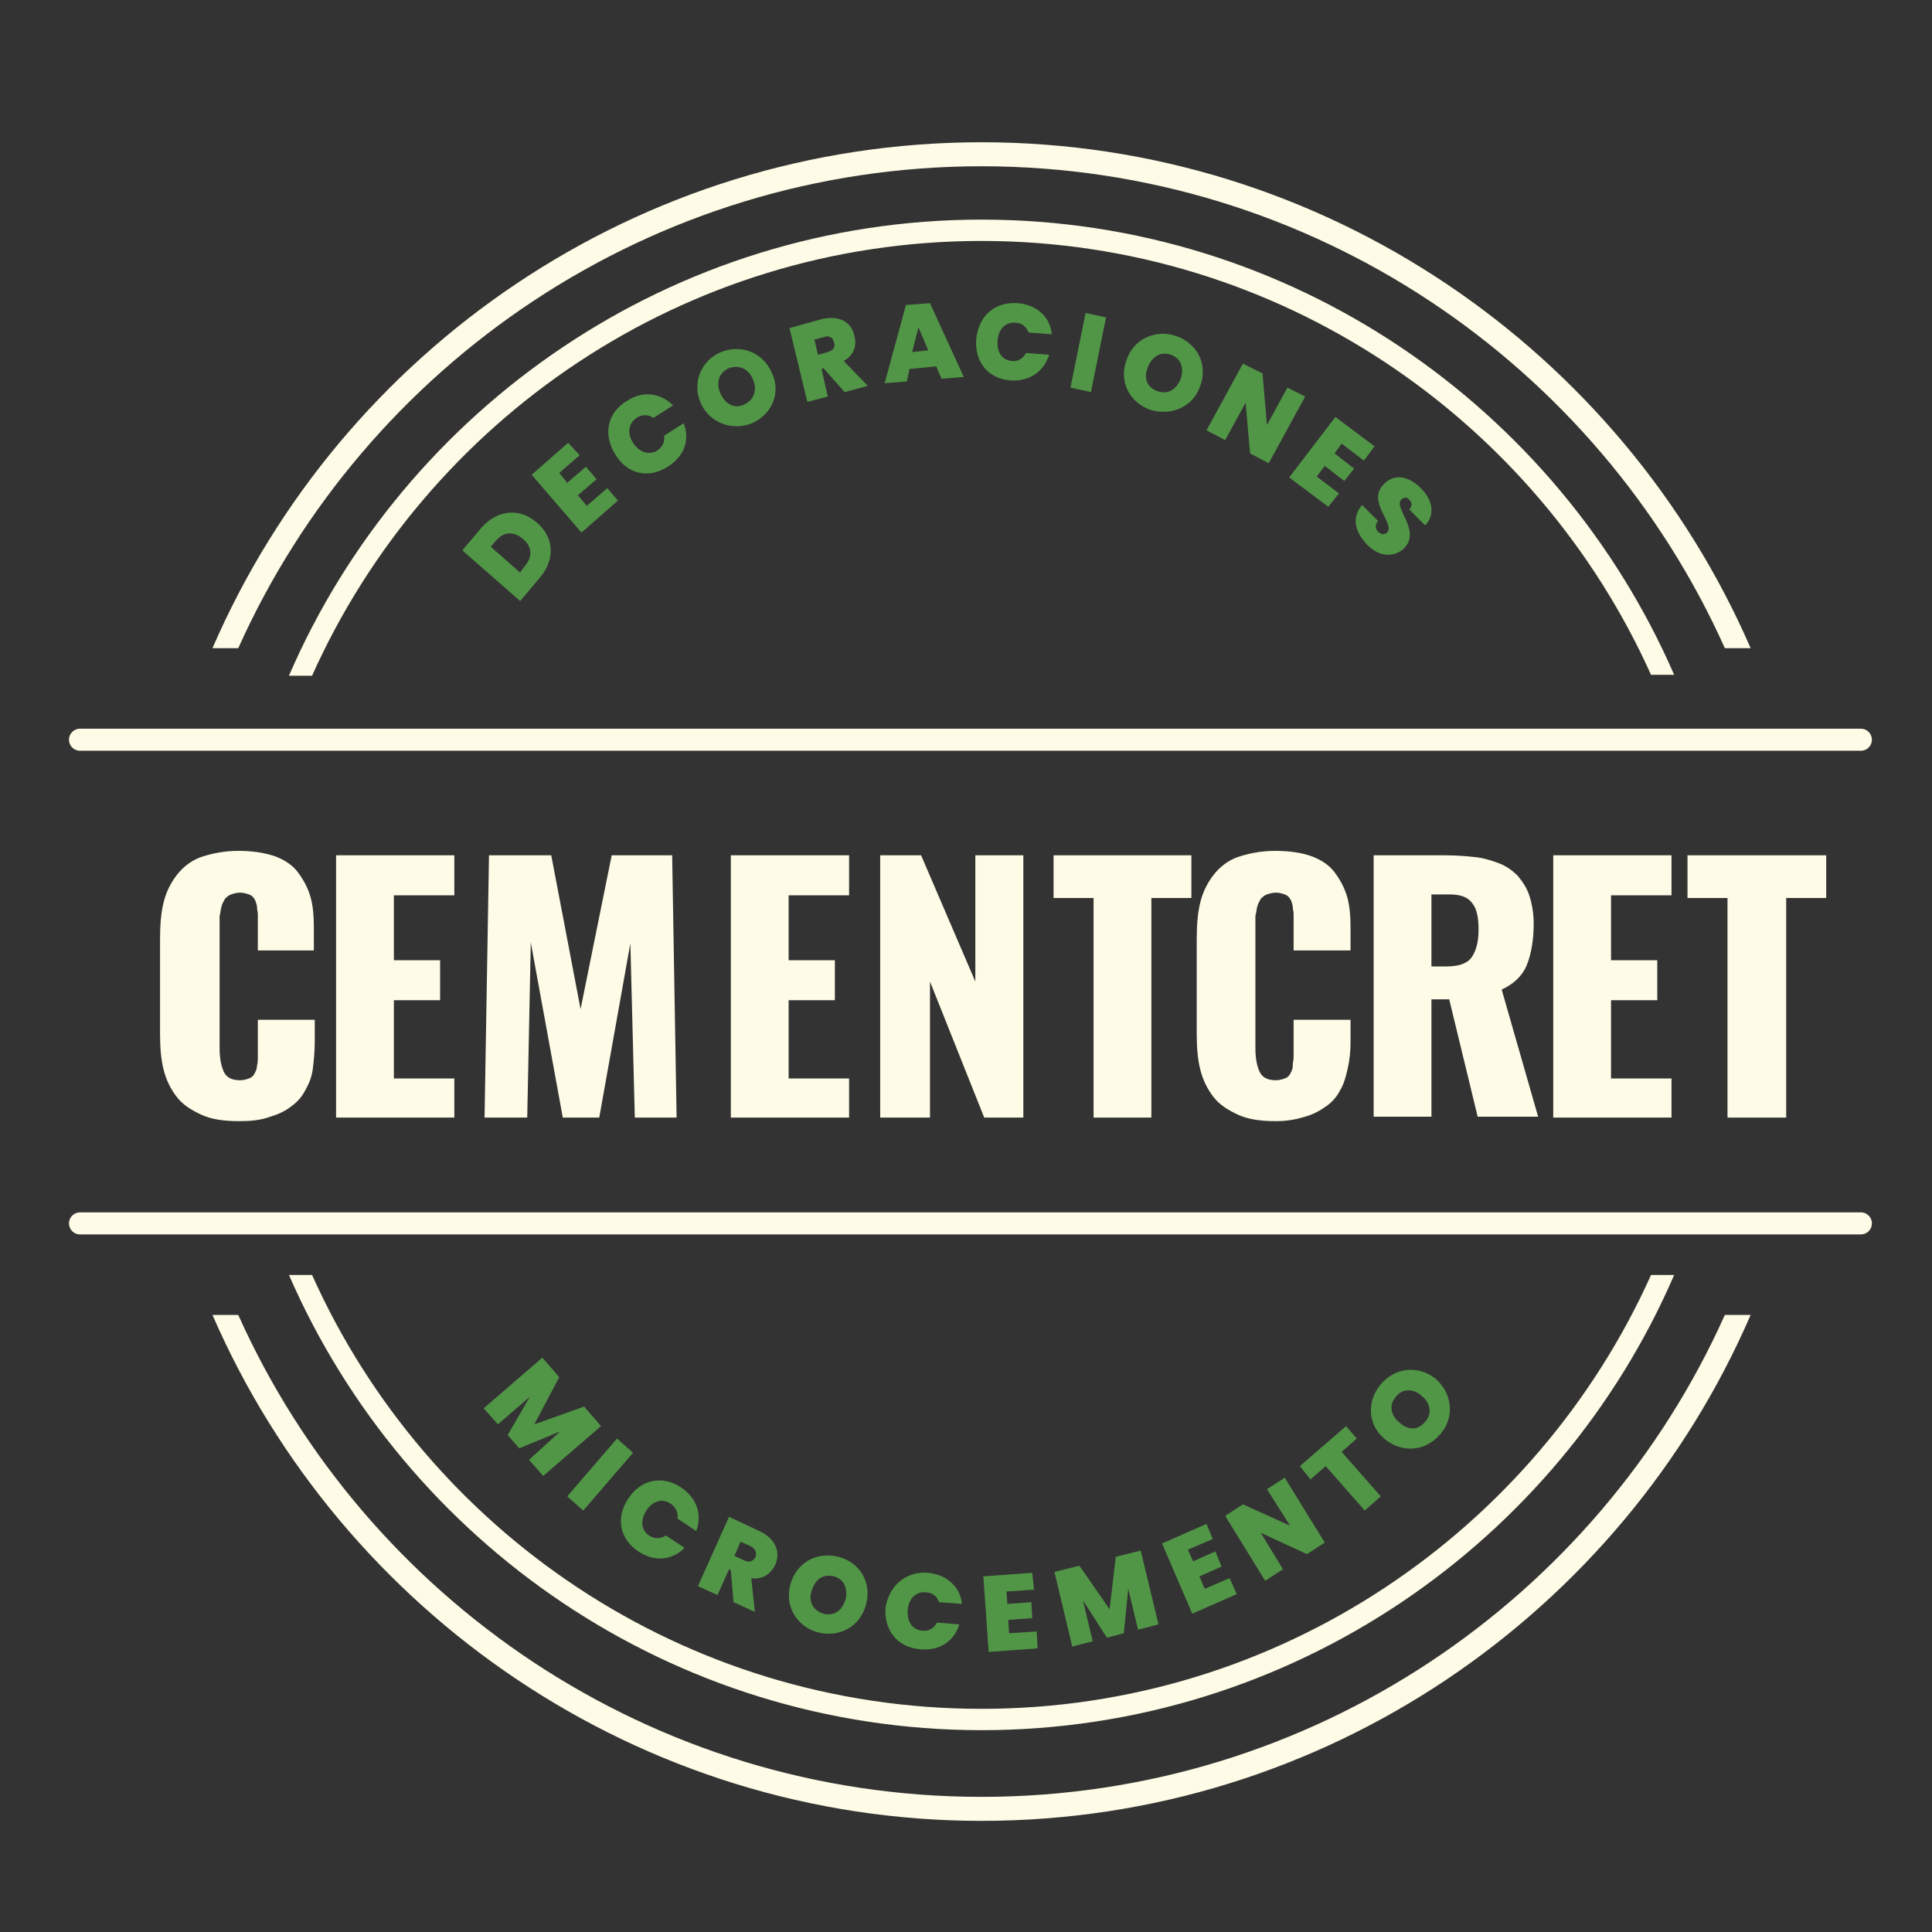
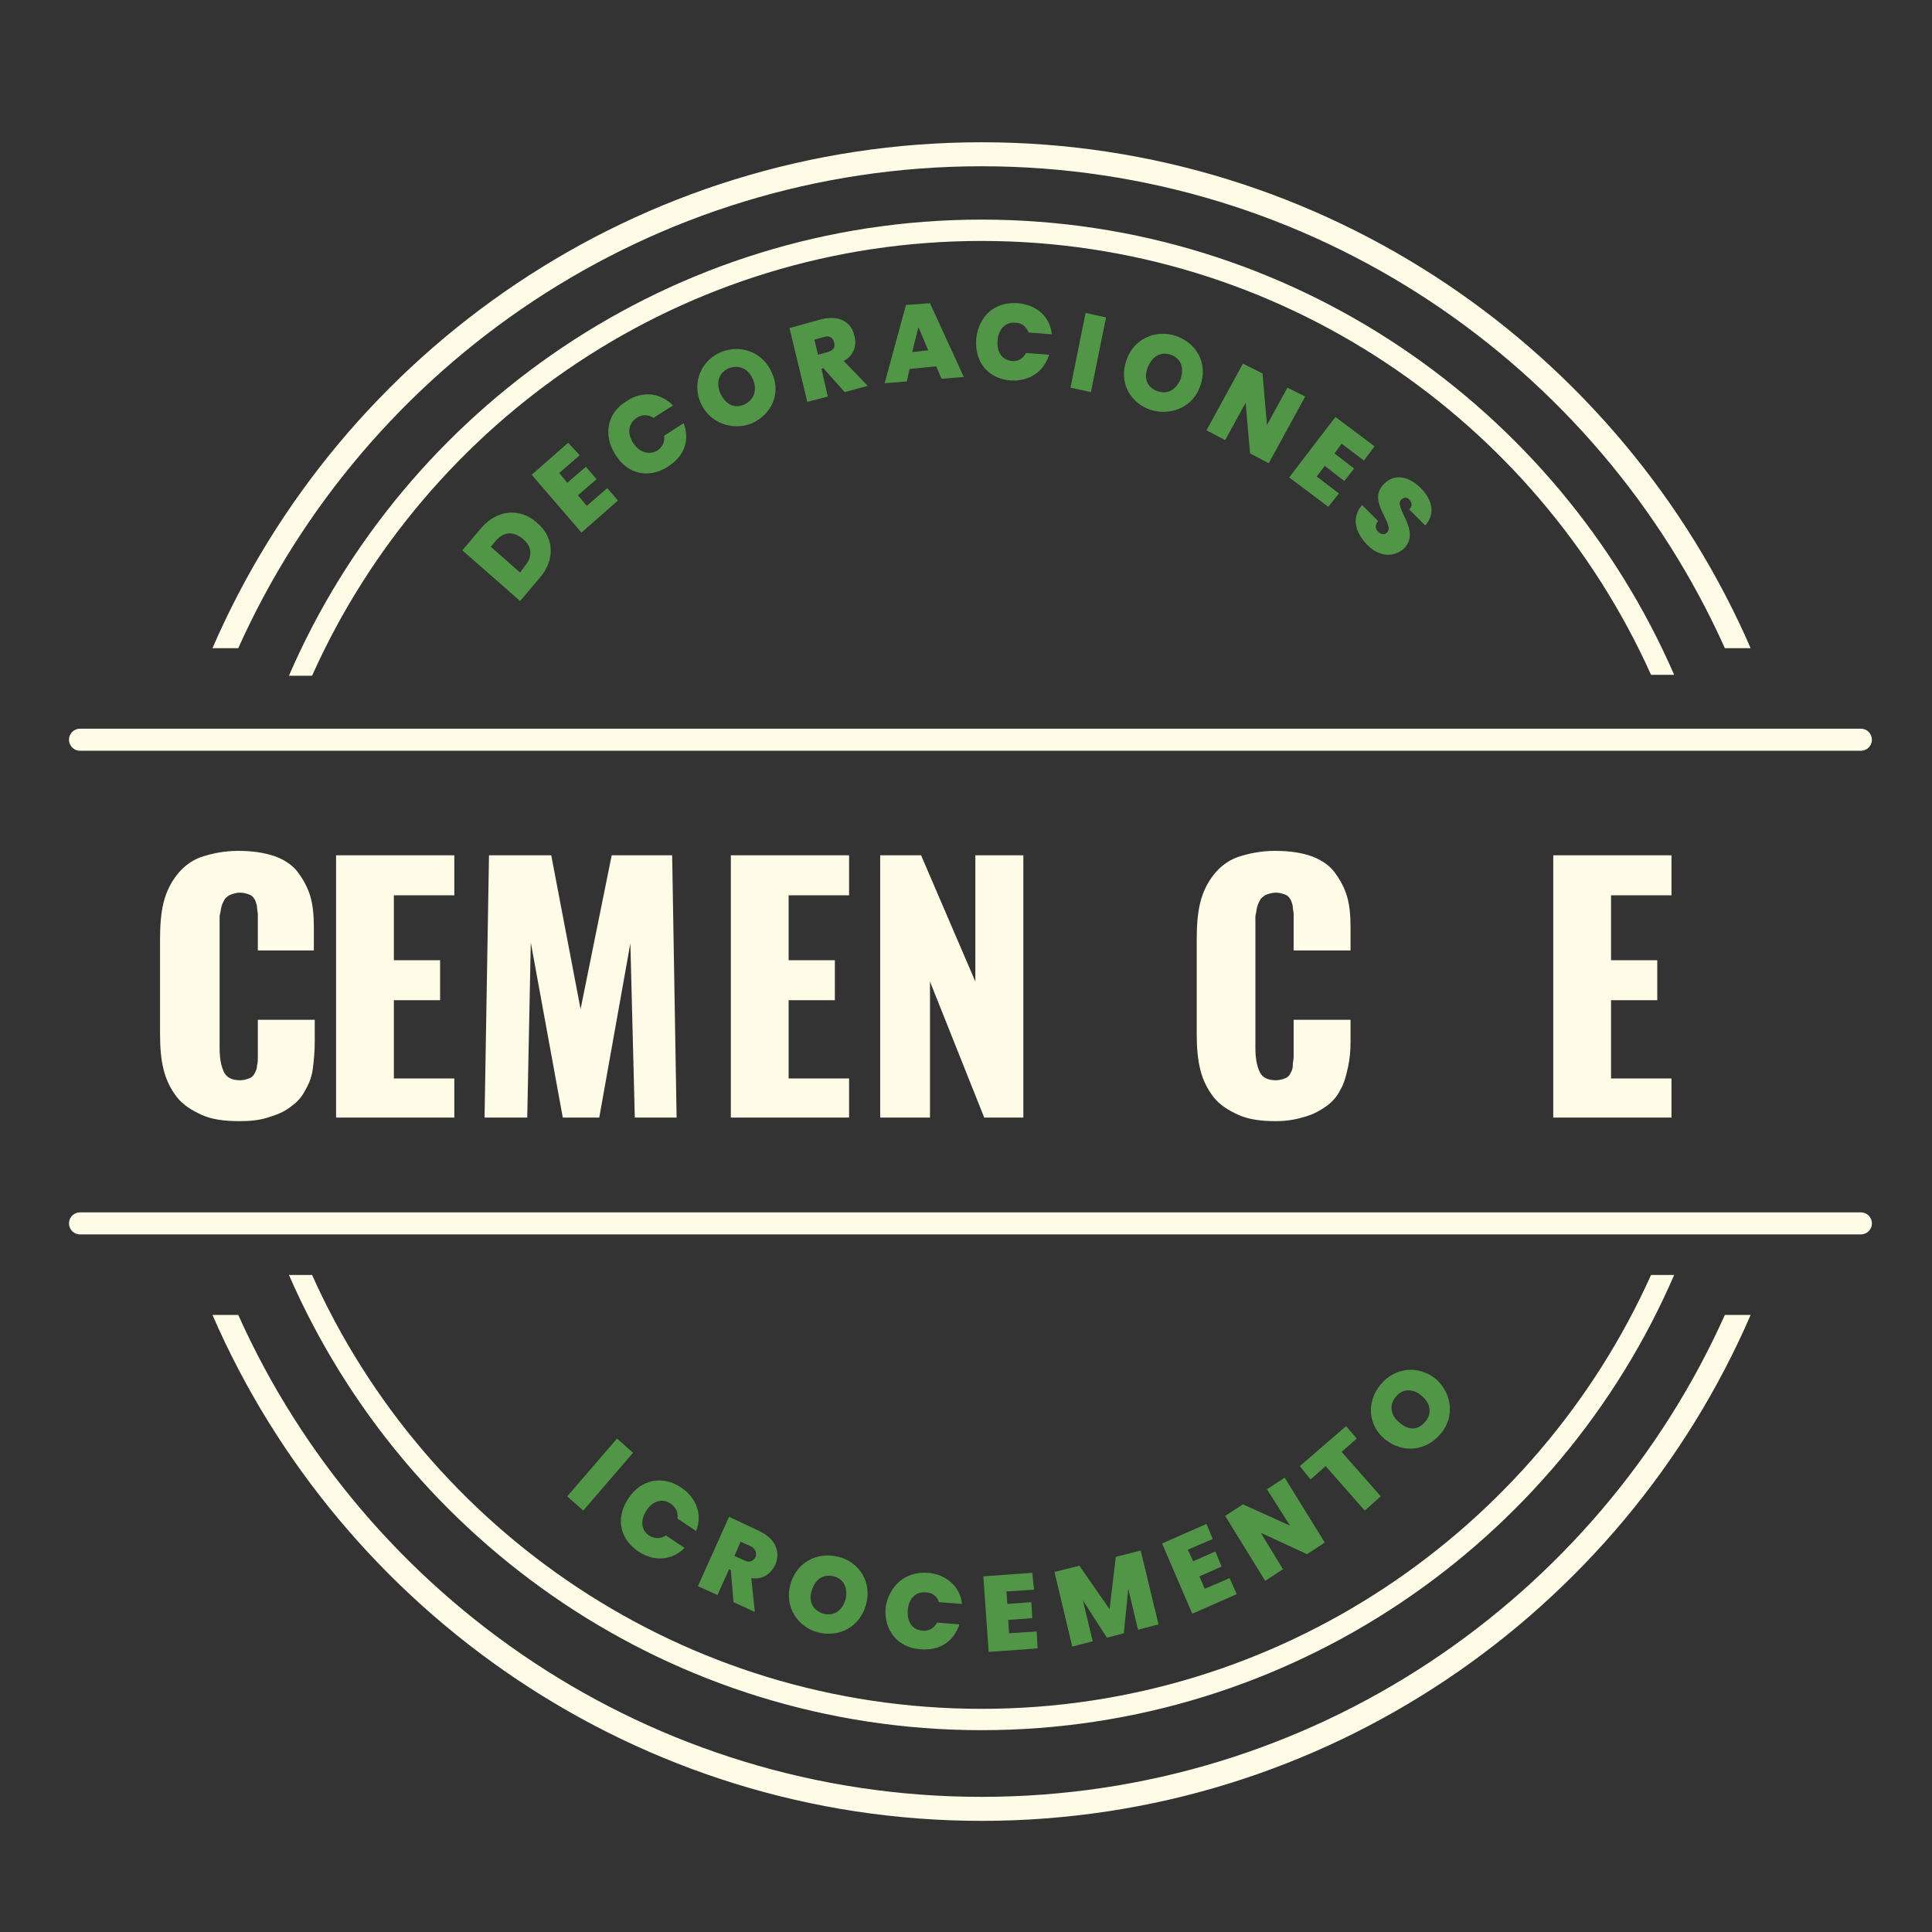
<svg xmlns="http://www.w3.org/2000/svg" xmlns:xlink="http://www.w3.org/1999/xlink" version="1.1" id="Capa_1" x="0px" y="0px" viewBox="0 0 217.3 217.3" style="enable-background:new 0 0 217.3 217.3;" xml:space="preserve">
  <rect x="0" y="0" width="217.3" height="217.3" fill="#333333" stroke="none" />
  <style type="text/css">
	.st0{clip-path:url(#SVGID_2_);fill:#FEFCE6;}
	.st1{clip-path:url(#SVGID_2_);}
	.st2{fill:#519646;}
	.st3{fill:#FEFCE6;}
	.st4{clip-path:url(#SVGID_2_);fill:none;stroke:#FEFCE6;stroke-width:2.479;stroke-linecap:round;}
</style>
  <g>
    <defs>
      <rect id="SVGID_1_" x="-87.4" y="-86.1" width="393" height="393" />
    </defs>
    <clipPath id="SVGID_2_">
      <use xlink:href="#SVGID_1_" style="overflow:visible;" />
    </clipPath>
    <path class="st0" d="M194,147.9c-14.3,31.9-46.4,54.2-83.6,54.2s-69.3-22.3-83.6-54.2h-2.9c14.5,33.4,47.9,56.9,86.5,56.9   s72-23.4,86.5-56.9L194,147.9L194,147.9z M26.8,72.9C41.1,41,73.2,18.7,110.4,18.7S179.7,41,194,72.9h2.9   c-14.5-33.4-47.9-56.9-86.5-56.9s-72,23.4-86.5,56.9H26.8z M185.7,143.4c-12.9,28.7-41.8,48.8-75.3,48.8S48,172.2,35.1,143.4h-2.6   c13.1,30.1,43.1,51.2,77.9,51.2c34.8,0,64.9-21.1,77.9-51.2L185.7,143.4L185.7,143.4z M35.1,76C48,47.2,76.9,27.1,110.4,27.1   s62.4,20.1,75.3,48.8h2.6c-13.1-30.1-43.1-51.2-77.9-51.2S45.5,45.9,32.5,76H35.1z" />
    <g class="st1">
      <path class="st2" d="M60.4,58.8c1.9,1.6,2.1,4.1,0.3,6.2l-2.2,2.6L52,61.9l2.2-2.6C56,57.3,58.5,57.1,60.4,58.8z M59,63.7    c0.9-1,0.9-2.2-0.2-3.1c-1.1-0.9-2.2-0.8-3.1,0.3l-0.5,0.6l3.3,2.9L59,63.7z" />
    </g>
    <g class="st1">
      <path class="st2" d="M65.2,51.2l-2.3,2l0.9,1.1l2.1-1.8l1.2,1.4l-2.1,1.8l1,1.2l2.3-2l1.2,1.4l-4.1,3.6l-5.6-6.5l4.1-3.6    L65.2,51.2z" />
    </g>
    <g class="st1">
      <path class="st2" d="M70.5,45.1c1.8-1.2,3.8-0.9,5.2,0.5l-2.2,1.4c-0.6-0.4-1.3-0.4-1.9,0c-0.9,0.6-1.1,1.7-0.4,2.8    c0.7,1.1,1.8,1.4,2.7,0.9c0.6-0.4,0.9-1,0.8-1.7l2.2-1.4c0.7,1.9,0.1,3.7-1.8,4.9c-2.2,1.4-4.6,0.8-5.9-1.4    C67.8,48.9,68.3,46.4,70.5,45.1z" />
    </g>
    <g class="st1">
      <path class="st2" d="M84.6,47.6c-2.2,0.9-4.8,0-5.8-2.3s0.1-4.8,2.3-5.7c2.2-0.9,4.7,0,5.7,2.3C87.9,44.2,86.8,46.6,84.6,47.6z     M83.7,45.5c1.1-0.5,1.5-1.6,1-2.8c-0.5-1.2-1.5-1.7-2.7-1.3c-1.1,0.5-1.5,1.5-1,2.8C81.6,45.5,82.6,46,83.7,45.5z" />
    </g>
    <g class="st1">
      <path class="st2" d="M92.4,35.9c2.1-0.5,3.4,0.4,3.7,1.9c0.3,1.1-0.1,2.2-1.2,2.8l2.7,2.8L95,44.1l-2.4-2.7l-0.2,0.1l0.7,3.1    l-2.3,0.6l-2-8.3L92.4,35.9z M92.7,37.9l-1.1,0.3l0.4,1.7l1.1-0.3c0.6-0.2,0.9-0.5,0.7-1.1C93.7,38,93.3,37.7,92.7,37.9z" />
    </g>
    <g class="st1">
      <path class="st2" d="M105.3,41.2l-3,0.3l-0.3,1.4l-2.5,0.2l2.4-8.8l2.7-0.2l3.8,8.3l-2.5,0.2L105.3,41.2z M103.3,36.8l-0.7,2.8    l1.8-0.2L103.3,36.8z" />
    </g>
    <g class="st1">
      <path class="st2" d="M114.5,34.1c2.1,0.2,3.6,1.5,3.8,3.5l-2.6-0.2c-0.3-0.7-0.8-1.1-1.5-1.1c-1.1-0.1-1.9,0.7-2,2    c-0.1,1.3,0.5,2.2,1.6,2.3c0.7,0.1,1.3-0.3,1.6-0.9l2.6,0.2c-0.6,1.9-2.2,3-4.3,2.9c-2.6-0.2-4.1-2.1-3.9-4.7    C110.1,35.5,111.9,33.9,114.5,34.1z" />
    </g>
    <g class="st1">
      <path class="st2" d="M122.1,35.2l2.3,0.5l-1.7,8.4l-2.3-0.5L122.1,35.2z" />
    </g>
    <g class="st1">
      <path class="st2" d="M129.4,46.1c-2.3-0.8-3.6-3.1-2.7-5.6c0.8-2.4,3.3-3.5,5.6-2.7c2.3,0.8,3.6,3.1,2.7,5.6    C134.2,45.8,131.7,46.8,129.4,46.1z M130.2,44c1.2,0.4,2.1-0.2,2.6-1.4c0.4-1.3,0-2.3-1.1-2.7c-1.2-0.4-2.1,0.2-2.6,1.4    C128.6,42.5,129,43.6,130.2,44z" />
    </g>
    <g class="st1">
      <path class="st2" d="M146.8,44.6l-4.1,7.5l-2.1-1.1l-0.5-5.7l-2.3,4.2l-2.1-1.1l4.1-7.5L142,42l0.5,5.8l2.3-4.2L146.8,44.6z" />
    </g>
    <g class="st1">
      <path class="st2" d="M153.4,51.8l-2.5-1.9l-0.8,1.1l2.2,1.7l-1.1,1.4l-2.2-1.7l-0.9,1.2l2.5,1.9l-1.2,1.5l-4.4-3.3l5.2-6.8    l4.4,3.3L153.4,51.8z" />
    </g>
    <g class="st1">
      <path class="st2" d="M153.7,61.2c-1.3-1.4-1.7-3-0.5-4.4l1.8,1.8c-0.4,0.5-0.3,0.9,0,1.2c0.3,0.3,0.7,0.4,1,0.1    c1-1-2.4-3.5-0.3-5.5c1.2-1.2,2.8-0.8,4.1,0.5c1.4,1.4,1.6,3,0.5,4.2l-1.8-1.8c0.4-0.4,0.3-0.8,0-1.1c-0.2-0.3-0.6-0.3-0.9,0    c-0.9,0.9,2.3,3.5,0.3,5.5C156.8,62.7,155.1,62.7,153.7,61.2z" />
    </g>
    <g class="st1">
	</g>
    <g class="st1">
-       <path class="st2" d="M61,152.7l1.9,2.2l-2.8,5.3l5.6-2l1.9,2.2l-6.5,5.6l-1.6-1.8L63,161l-4.6,1.9l-1.3-1.5l2.5-4.3l-3.6,3.1    l-1.6-1.8L61,152.7z" />
-     </g>
+       </g>
    <g class="st1">
      <path class="st2" d="M69.4,161.8l1.8,1.6l-5.6,6.5l-1.8-1.6L69.4,161.8z" />
    </g>
    <g class="st1">
      <path class="st2" d="M76.6,167.3c1.8,1.2,2.4,3.1,1.7,4.9l-2.1-1.4c0.1-0.7-0.2-1.3-0.8-1.7c-0.9-0.6-2-0.3-2.7,0.8    c-0.7,1.1-0.6,2.2,0.3,2.8c0.6,0.4,1.3,0.4,1.9,0l2.1,1.4c-1.4,1.4-3.4,1.6-5.2,0.4c-2.1-1.4-2.6-3.8-1.1-6    C72.1,166.4,74.5,165.9,76.6,167.3z" />
    </g>
    <g class="st1">
      <path class="st2" d="M85.4,172.2c1.9,0.9,2.4,2.4,1.8,3.8c-0.5,1-1.4,1.7-2.7,1.5l0.4,3.8l-2.4-1.1l-0.3-3.6l-0.2-0.1l-1.3,2.9    l-2.2-1l3.5-7.8L85.4,172.2z M84.4,173.9l-1.1-0.5l-0.7,1.6l1.1,0.5c0.6,0.3,1,0.1,1.3-0.4C85.1,174.6,85,174.2,84.4,173.9z" />
    </g>
    <g class="st1">
      <path class="st2" d="M92,183.6c-2.3-0.6-3.8-2.9-3.1-5.4s3-3.7,5.4-3.1c2.4,0.6,3.8,2.9,3.1,5.4S94.4,184.2,92,183.6z M92.6,181.5    c1.2,0.3,2.1-0.3,2.5-1.6c0.3-1.3-0.2-2.3-1.3-2.6c-1.2-0.3-2.1,0.3-2.5,1.6C90.9,180.1,91.4,181.1,92.6,181.5z" />
    </g>
    <g class="st1">
      <path class="st2" d="M104.4,176.9c2.1,0.2,3.6,1.6,3.8,3.5l-2.6-0.2c-0.2-0.7-0.8-1.1-1.5-1.1c-1.1-0.1-1.9,0.7-2,2    c-0.1,1.3,0.5,2.2,1.6,2.3c0.7,0.1,1.3-0.2,1.7-0.9l2.5,0.2c-0.6,1.9-2.2,3-4.4,2.8c-2.6-0.2-4.1-2.2-3.9-4.7    C100,178.4,101.8,176.7,104.4,176.9z" />
    </g>
    <g class="st1">
      <path class="st2" d="M116.3,178.8l-3.1,0.2l0.1,1.4l2.7-0.2l0.1,1.8l-2.7,0.2l0.1,1.5l3.1-0.2l0.1,1.9l-5.5,0.4l-0.6-8.5l5.5-0.4    L116.3,178.8z" />
    </g>
    <g class="st1">
      <path class="st2" d="M118.6,176.8l2.8-0.7l3.4,4.9l0.7-5.9l2.8-0.7l2,8.3l-2.3,0.6l-1.1-4.6l-0.5,5l-1.9,0.5l-2.7-4.2l1.1,4.6    l-2.3,0.6L118.6,176.8z" />
    </g>
    <g class="st1">
      <path class="st2" d="M136.4,173.1l-2.8,1.2l0.6,1.3l2.5-1.1l0.7,1.7l-2.5,1.1l0.6,1.4l2.8-1.2l0.8,1.8l-5,2.2l-3.4-7.9l5-2.2    L136.4,173.1z" />
    </g>
    <g class="st1">
      <path class="st2" d="M144.5,166.2l4.5,7.3l-2,1.3l-5.2-2.4l2.5,4.1l-2,1.3l-4.5-7.3l2-1.3l5.3,2.4l-2.6-4.1L144.5,166.2z" />
    </g>
    <g class="st1">
      <path class="st2" d="M146.2,164.9l5.2-4.5l1.2,1.4l-1.7,1.5l4.4,5l-1.8,1.6l-4.4-5l-1.7,1.5L146.2,164.9z" />
    </g>
    <g class="st1">
      <path class="st2" d="M162,161.3c-1.6,1.9-4.2,2.2-6.2,0.6c-2-1.6-2.1-4.3-0.5-6.2c1.6-1.9,4.2-2.2,6.2-0.6    C163.4,156.8,163.6,159.5,162,161.3z M160.3,159.9c0.8-0.9,0.6-2.1-0.4-2.9c-1-0.9-2.2-0.8-2.9,0.1c-0.8,0.9-0.6,2.1,0.4,2.9    C158.4,160.9,159.5,160.9,160.3,159.9z" />
    </g>
    <g class="st1">
      <path class="st3" d="M26.9,126.1c-1.7,0-3.1-0.2-4.2-0.7s-2.1-1.1-2.8-2c-0.7-0.9-1.2-1.9-1.5-3.1c-0.3-1.2-0.4-2.5-0.4-4.1v-10.5    c0-1.6,0.1-3,0.4-4.2c0.3-1.2,0.8-2.2,1.5-3.1c0.7-0.9,1.6-1.6,2.7-2c1.2-0.4,2.6-0.7,4.2-0.7c1.6,0,2.9,0.2,4.1,0.6    c1.1,0.4,2,1,2.6,1.8c0.6,0.8,1.1,1.7,1.4,2.7s0.4,2.2,0.4,3.5v2.6H29v-3c0-0.5,0-0.8,0-1.1c0-0.2-0.1-0.5-0.1-0.9    c-0.1-0.4-0.2-0.7-0.3-0.8c-0.1-0.2-0.3-0.4-0.6-0.5c-0.3-0.1-0.6-0.2-1-0.2c-0.4,0-0.7,0.1-1,0.2c-0.3,0.1-0.5,0.3-0.7,0.5    c-0.1,0.2-0.3,0.5-0.4,0.9c-0.1,0.4-0.1,0.7-0.2,1c0,0.3,0,0.7,0,1.1v13.8c0,1.2,0.2,2.1,0.5,2.7s0.9,0.9,1.8,0.9    c0.4,0,0.7-0.1,1-0.2c0.3-0.1,0.5-0.3,0.6-0.5c0.1-0.2,0.3-0.5,0.3-0.9c0.1-0.4,0.1-0.7,0.1-1c0-0.3,0-0.6,0-1.1v-3.1h6.4v2.5    c0,1.1-0.1,2-0.2,2.9s-0.4,1.7-0.8,2.4c-0.4,0.8-0.9,1.4-1.6,1.9c-0.6,0.5-1.4,0.9-2.4,1.2C29.3,126,28.2,126.1,26.9,126.1z" />
    </g>
    <g class="st1">
      <path class="st3" d="M37.8,125.7V96.2h13.3v4.5h-6.8v7.3h5.2v4.5h-5.2v8.8h6.8v4.4H37.8z" />
    </g>
    <g class="st1">
      <path class="st3" d="M54.5,125.7L55,96.2h7l3.3,17.3l3.5-17.3h6.8l0.5,29.5h-4.7l-0.5-19.6l-3.5,19.6h-4.1L59.7,106l-0.4,19.7    H54.5z" />
    </g>
    <g class="st1">
      <path class="st3" d="M82.2,125.7V96.2h13.3v4.5h-6.8v7.3h5.2v4.5h-5.2v8.8h6.8v4.4H82.2z" />
    </g>
    <g class="st1">
      <path class="st3" d="M99,125.7V96.2h4.6l6.1,14.2V96.2h5.4v29.5h-4.4l-6.1-15.3v15.3H99z" />
    </g>
    <g class="st1">
-       <path class="st3" d="M123,125.7V101h-4.5v-4.8H134v4.8h-4.5v24.7H123z" />
-     </g>
+       </g>
    <g class="st1">
      <path class="st3" d="M143.5,126.1c-1.7,0-3.1-0.2-4.2-0.7s-2.1-1.1-2.8-2c-0.7-0.9-1.2-1.9-1.5-3.1s-0.4-2.5-0.4-4.1v-10.5    c0-1.6,0.1-3,0.4-4.2c0.3-1.2,0.8-2.2,1.5-3.1c0.7-0.9,1.6-1.6,2.7-2c1.2-0.4,2.6-0.7,4.2-0.7c1.6,0,3,0.2,4.1,0.6    c1.1,0.4,2,1,2.6,1.8s1.1,1.7,1.4,2.7c0.3,1,0.4,2.2,0.4,3.5v2.6h-6.4v-3c0-0.5,0-0.8,0-1.1s-0.1-0.5-0.1-0.9    c-0.1-0.4-0.2-0.7-0.3-0.8c-0.1-0.2-0.3-0.4-0.6-0.5c-0.3-0.1-0.6-0.2-1-0.2c-0.4,0-0.7,0.1-1,0.2c-0.3,0.1-0.5,0.3-0.7,0.5    c-0.1,0.2-0.3,0.5-0.4,0.9c-0.1,0.4-0.1,0.7-0.2,1c0,0.3,0,0.7,0,1.1v13.8c0,1.2,0.2,2.1,0.5,2.7c0.3,0.6,0.9,0.9,1.8,0.9    c0.4,0,0.7-0.1,1-0.2s0.5-0.3,0.6-0.5c0.1-0.2,0.3-0.5,0.3-0.9s0.1-0.7,0.1-1s0-0.6,0-1.1v-3.1h6.4v2.5c0,1.1-0.1,2-0.3,2.9    s-0.4,1.7-0.8,2.4c-0.4,0.8-0.9,1.4-1.6,1.9s-1.4,0.9-2.4,1.2S144.8,126.1,143.5,126.1z" />
    </g>
    <g class="st1">
-       <path class="st3" d="M154.5,125.7V96.2h8.1c1.2,0,2.4,0.1,3.3,0.2c1,0.1,1.9,0.4,2.7,0.7s1.5,0.8,2.1,1.4c0.5,0.6,1,1.3,1.3,2.2    c0.3,0.9,0.5,2,0.5,3.2c0,1.9-0.3,3.5-0.8,4.7c-0.5,1.2-1.5,2.1-2.8,2.7l4.1,14.3h-6.8l-3.2-13.2H161v13.2H154.5z M161,108.7h1.7    c1.3,0,2.3-0.3,2.8-1c0.5-0.7,0.8-1.7,0.8-3.1c0-1.4-0.2-2.4-0.7-3c-0.5-0.7-1.3-1-2.6-1h-2V108.7z" />
-     </g>
+       </g>
    <g class="st1">
      <path class="st3" d="M174.7,125.7V96.2H188v4.5h-6.8v7.3h5.2v4.5h-5.2v8.8h6.8v4.4H174.7z" />
    </g>
    <g class="st1">
-       <path class="st3" d="M194.3,125.7V101h-4.5v-4.8h15.6v4.8h-4.5v24.7H194.3z" />
-     </g>
+       </g>
    <line class="st4" x1="9" y1="83.2" x2="209.3" y2="83.2" />
    <line class="st4" x1="9" y1="137.6" x2="209.3" y2="137.6" />
  </g>
</svg>